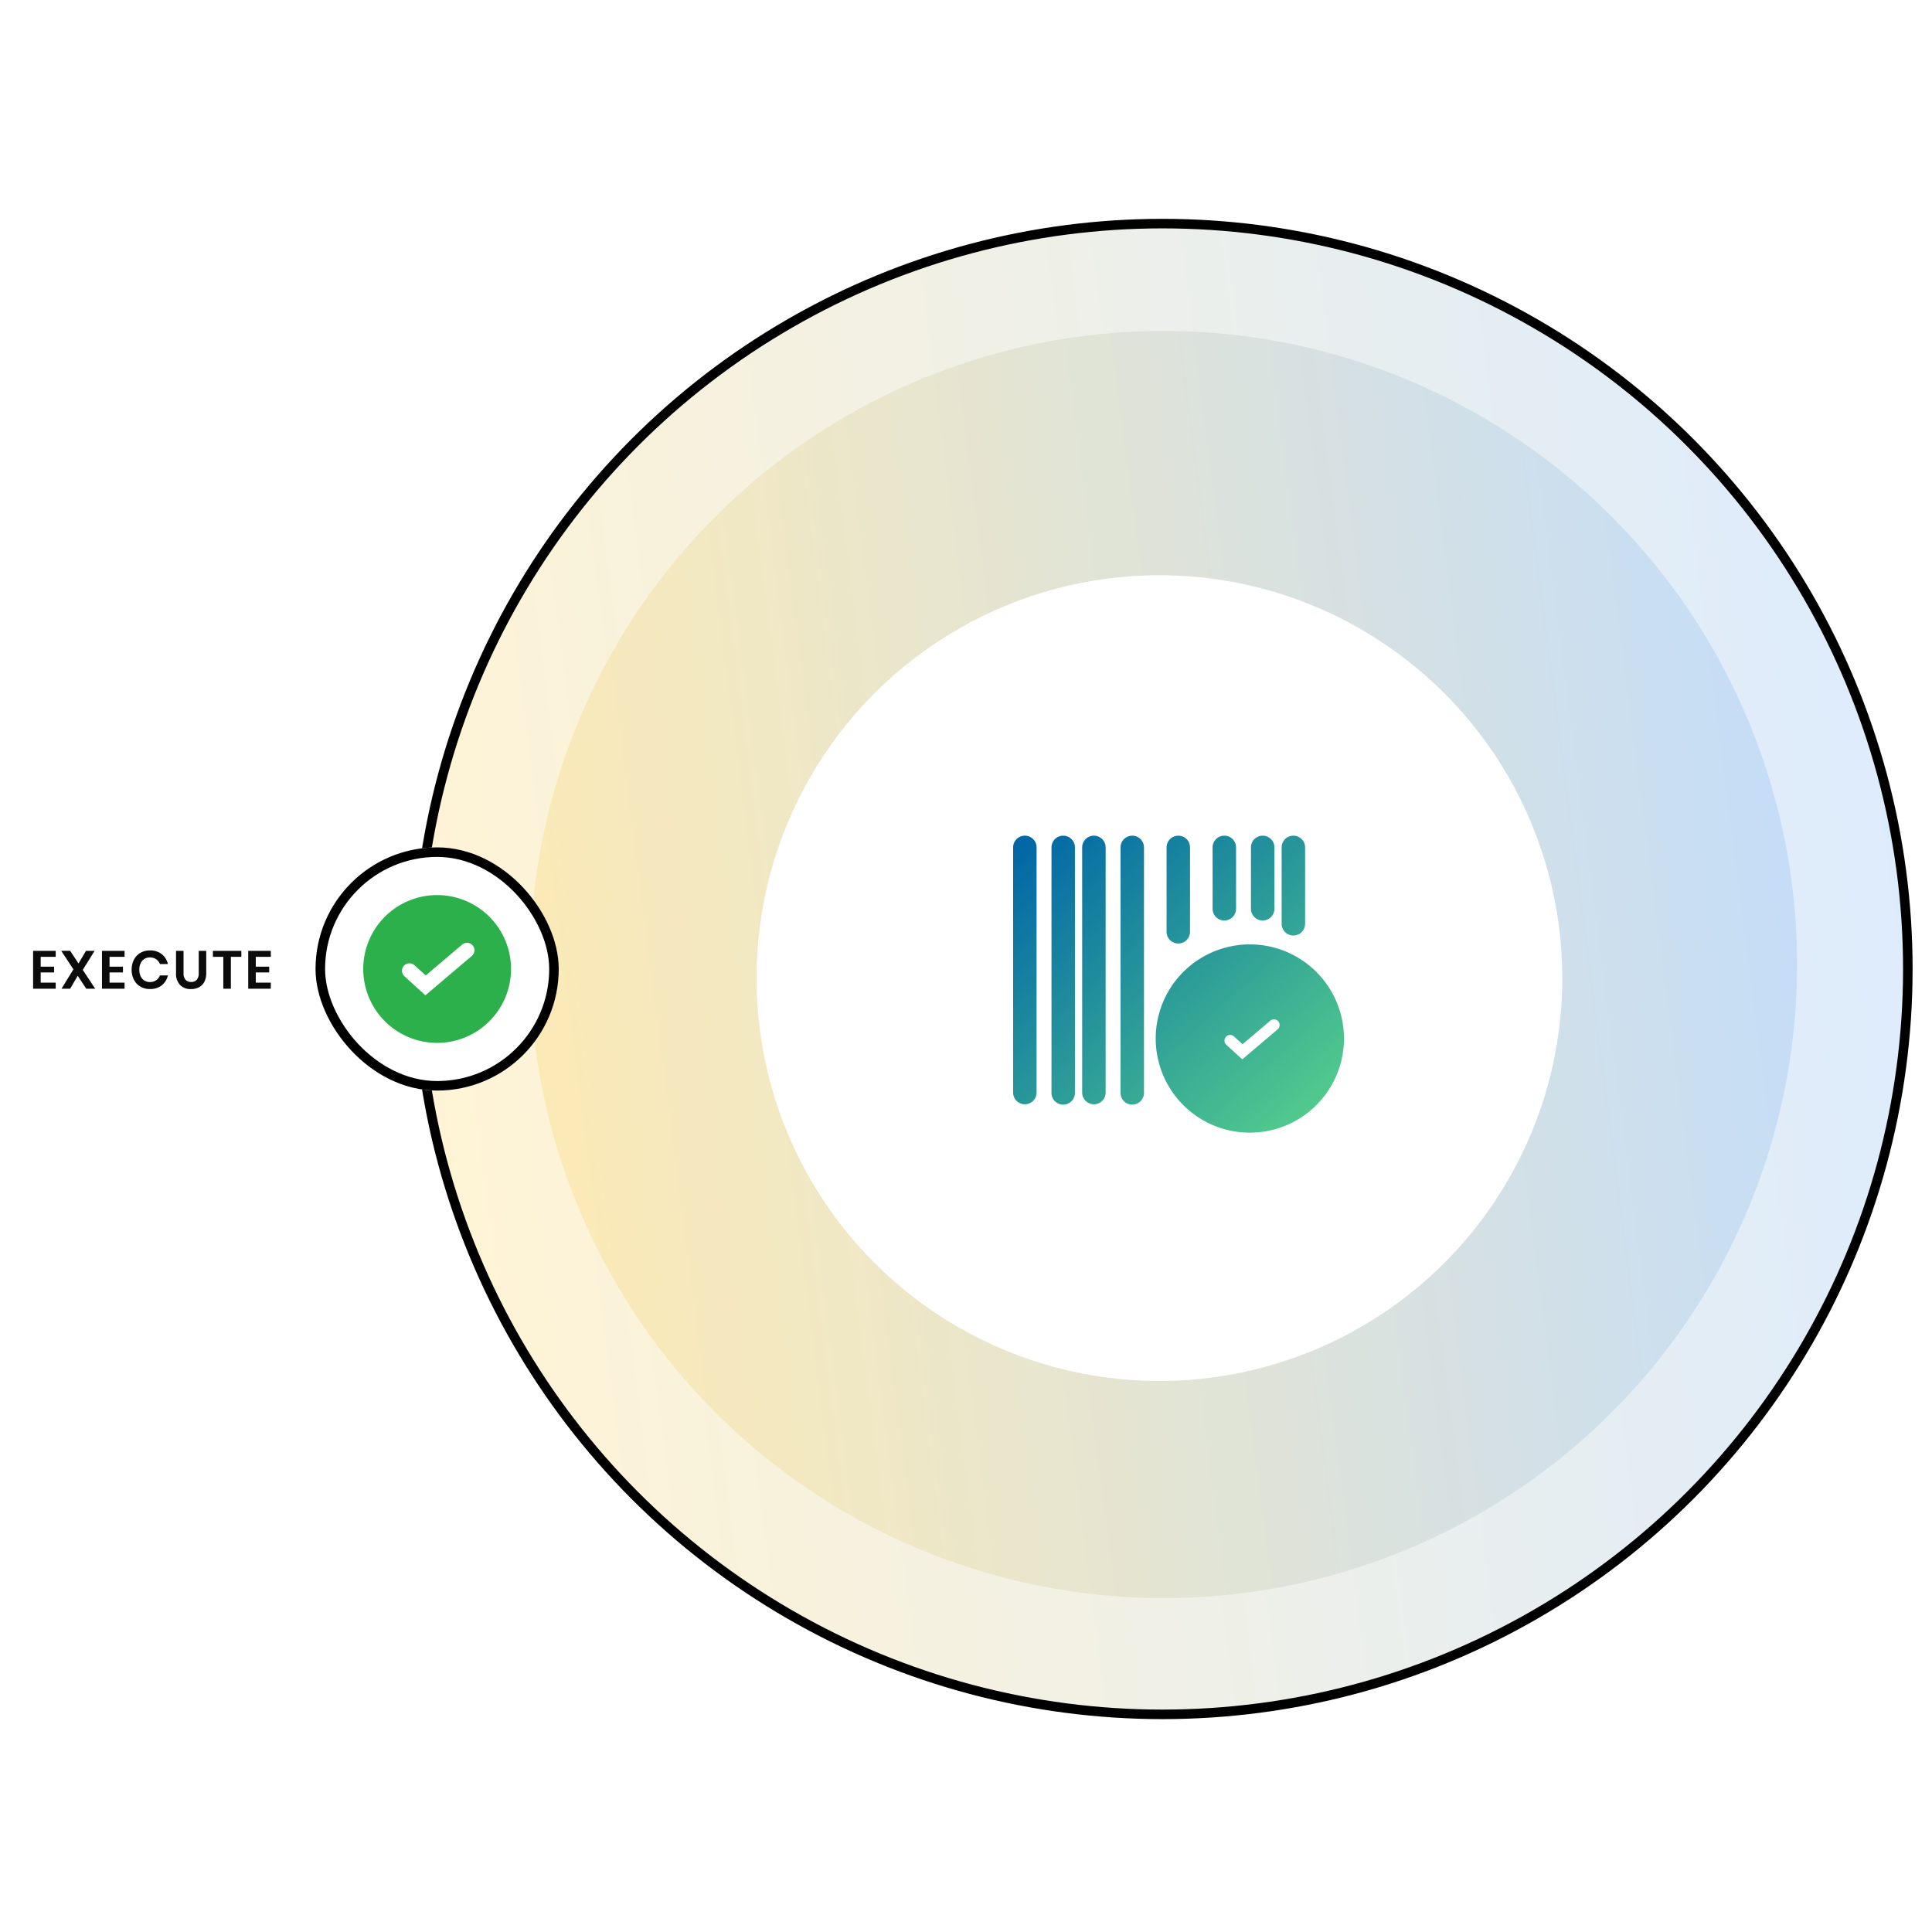
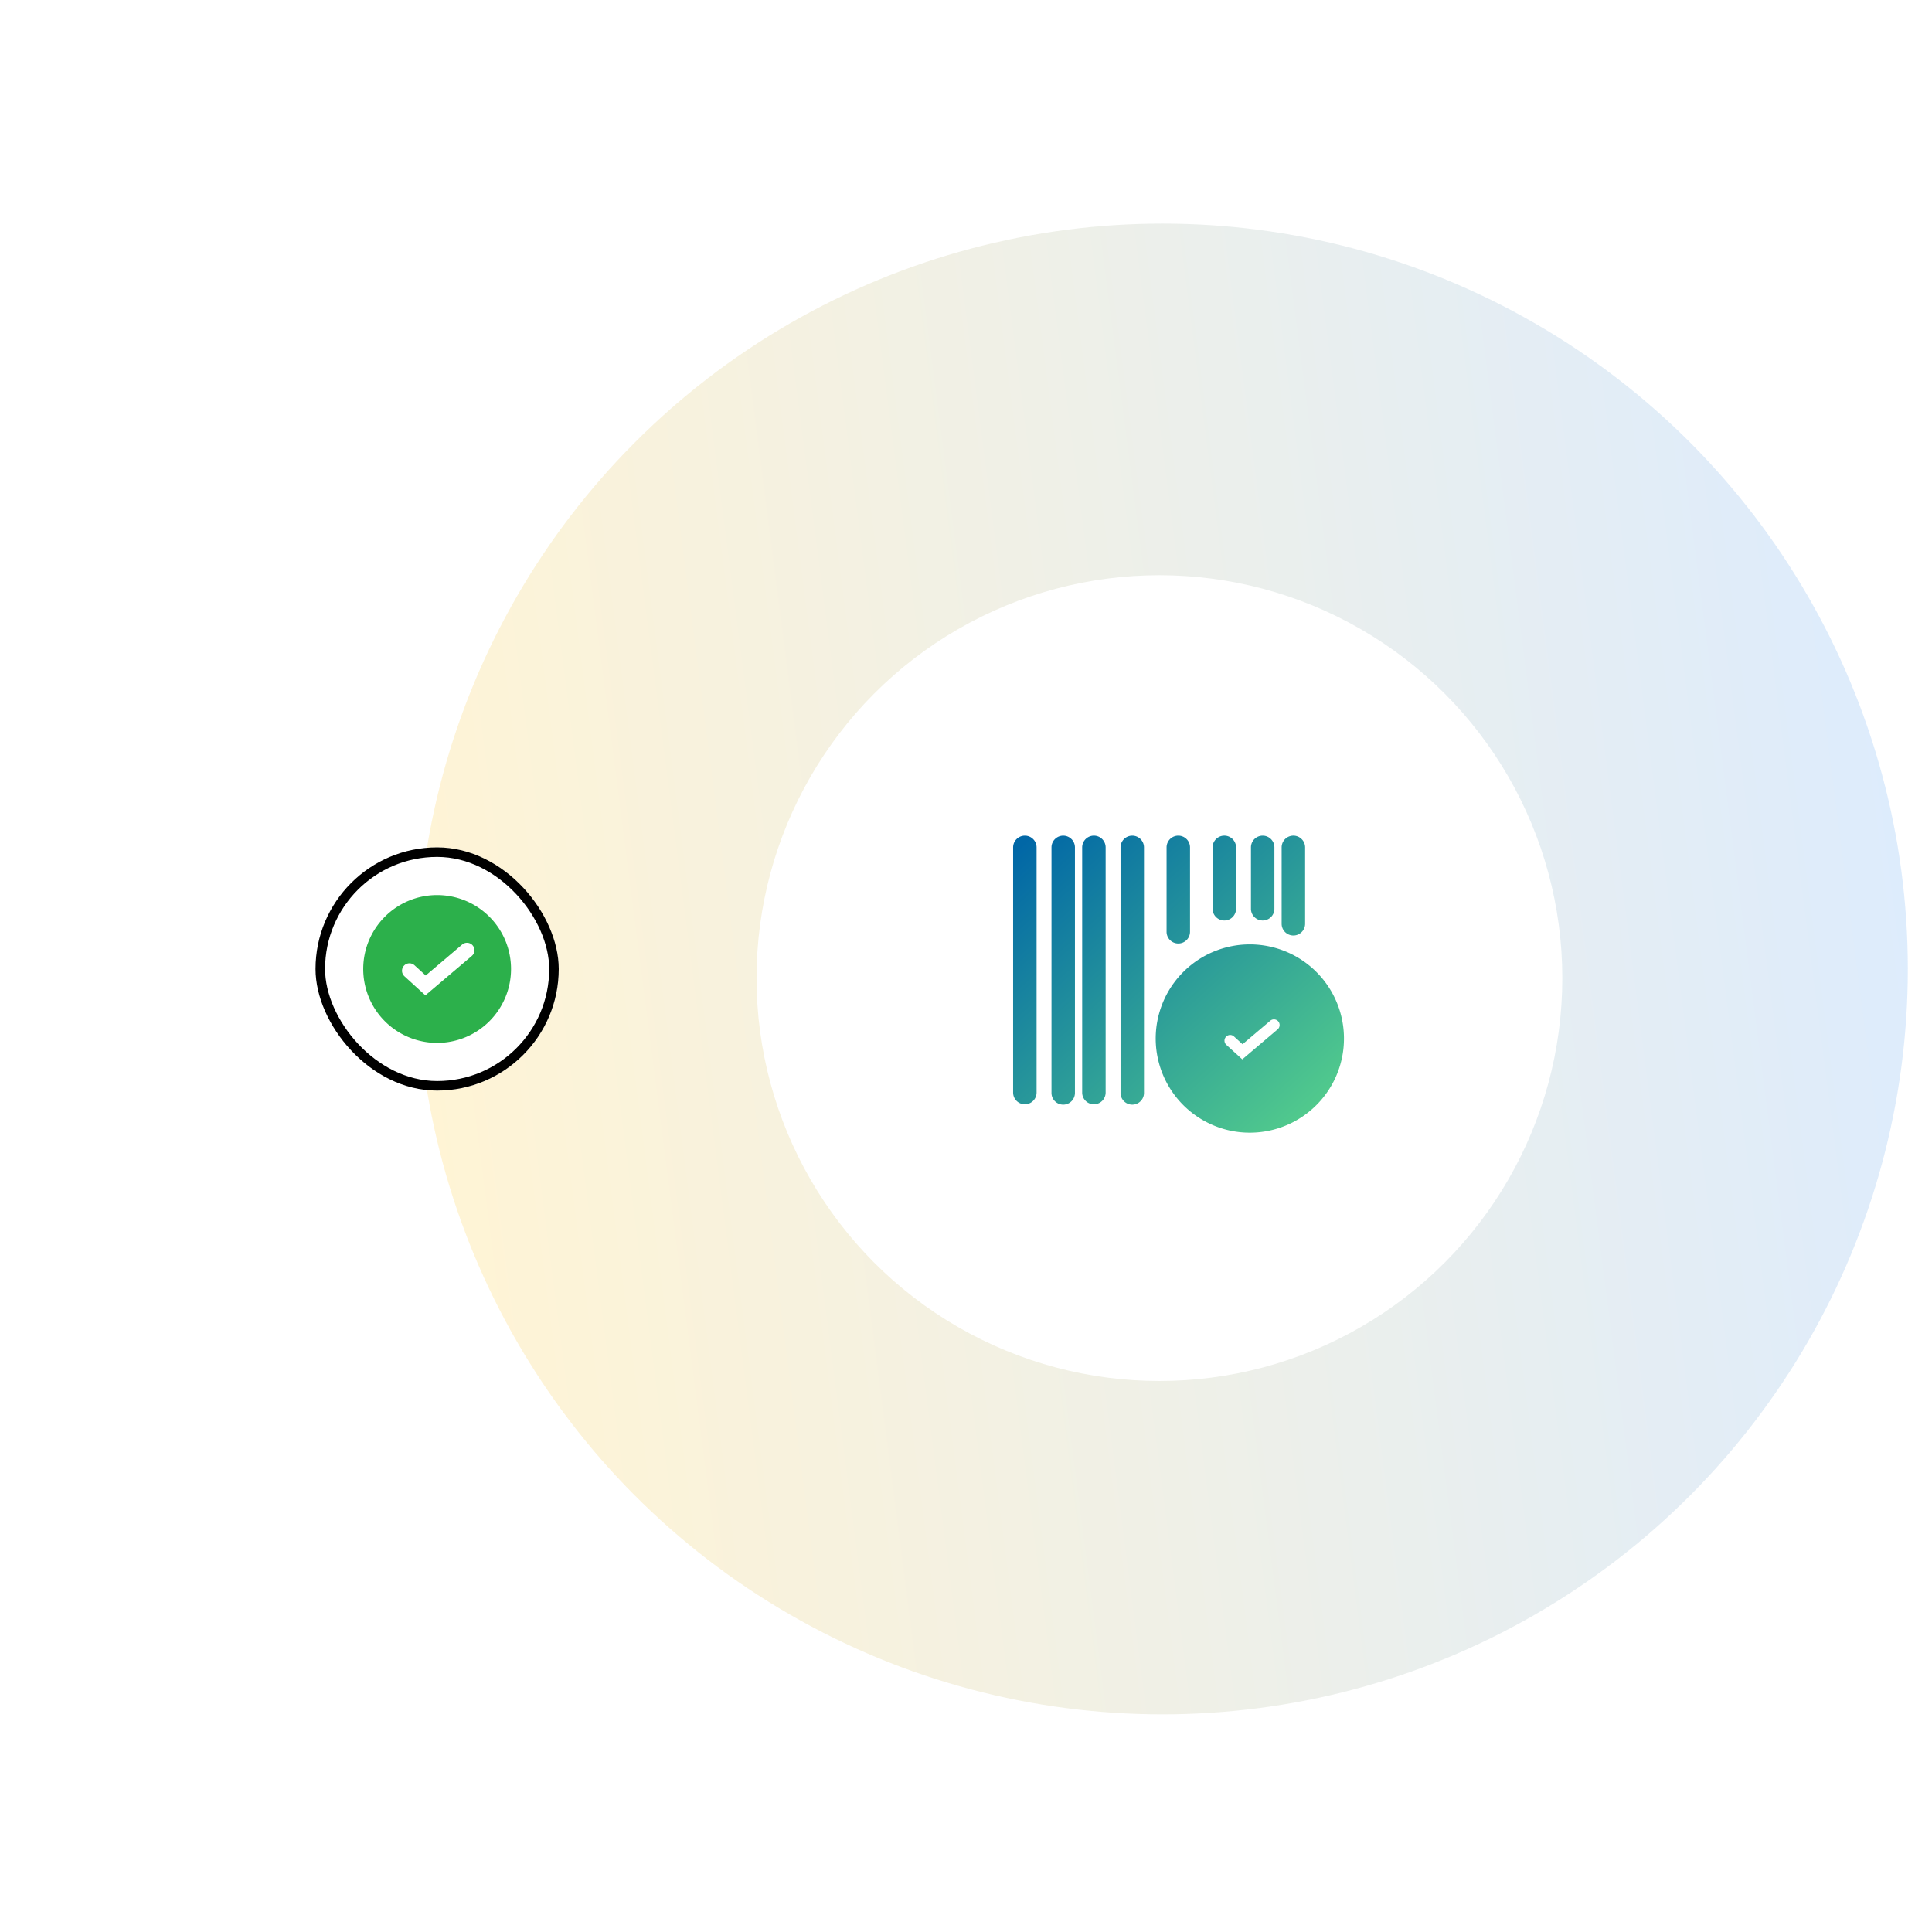
<svg xmlns="http://www.w3.org/2000/svg" width="648" height="648" viewBox="0 0 648 648">
  <defs>
    <linearGradient id="linear-gradient" x1="1" y1="0.458" x2="0" y2="0.587" gradientUnits="objectBoundingBox">
      <stop offset="0" stop-color="#569ef0" />
      <stop offset="1" stop-color="#ffc72c" />
    </linearGradient>
    <filter id="Ellipse_1295" x="244.748" y="183.934" width="288.256" height="288.257" filterUnits="userSpaceOnUse">
      <feOffset dy="3" />
      <feGaussianBlur stdDeviation="3" result="blur" />
      <feFlood flood-opacity="0.161" />
      <feComposite operator="in" in2="blur" />
      <feComposite in="SourceGraphic" />
    </filter>
    <linearGradient id="linear-gradient-3" x1="0.958" y1="1" x2="0" y2="0.056" gradientUnits="objectBoundingBox">
      <stop offset="0" stop-color="#57d18b" />
      <stop offset="1" stop-color="#0167a6" />
    </linearGradient>
    <filter id="Union_95" x="264.807" y="205.227" width="260.893" height="249.67" filterUnits="userSpaceOnUse">
      <feOffset dx="5" dy="5" />
      <feGaussianBlur stdDeviation="25" result="blur-2" />
      <feFlood flood-opacity="0.149" />
      <feComposite operator="in" in2="blur-2" />
      <feComposite in="SourceGraphic" />
    </filter>
  </defs>
  <g id="STEP3_EXECUTE" data-name="STEP3 EXECUTE" transform="translate(-4774 12139.5)">
    <g id="_648_x648_image_placement" data-name="648 x648 image placement" transform="translate(4774 -12139.5)" fill="#fff" stroke="#707070" stroke-width="1" opacity="0">
      <rect width="648" height="648" stroke="none" />
      <rect x="0.5" y="0.5" width="647" height="647" fill="none" />
    </g>
    <g id="Group_124598" data-name="Group 124598" transform="translate(65.748 28)">
      <g id="Step_2" data-name="Step 2" transform="translate(3802 -13844.477)">
-         <circle id="_425" data-name="425" cx="212.5" cy="212.5" r="212.5" transform="translate(1084 1787.977)" opacity="0.2" fill="url(#linear-gradient)" />
        <circle id="_500" data-name="500" cx="250" cy="250" r="250" transform="translate(1046.145 1751.977)" opacity="0.2" fill="url(#linear-gradient)" />
-         <circle id="_500-2" data-name="500" cx="250" cy="250" r="250" transform="translate(1046.145 1751.977)" fill="none" stroke="#000" stroke-width="3.2" />
        <g transform="matrix(1, 0, 0, 1, 906.25, 1676.98)" filter="url(#Ellipse_1295)">
          <circle id="Ellipse_1295-2" data-name="Ellipse 1295" cx="135.128" cy="135.128" r="135.128" transform="translate(253.75 189.93)" fill="#fff" />
        </g>
        <g transform="matrix(1, 0, 0, 1, 906.25, 1676.98)" filter="url(#Union_95)">
          <path id="Union_95-2" data-name="Union 95" d="M22086.133,15076.657a31.572,31.572,0,1,1,12.258,2.478A31.331,31.331,0,0,1,22086.133,15076.657Zm4.26-29.669a1.9,1.9,0,0,0-.5,1.372,1.931,1.931,0,0,0,.621,1.316l4.111,3.737,1.238,1.128,11.846-10.053a1.9,1.9,0,0,0,.223-2.677,1.908,1.908,0,0,0-2.684-.223l-9.3,7.887-2.877-2.61a1.889,1.889,0,0,0-2.682.122Zm-35.367,18.75V14983.4a3.932,3.932,0,0,1,7.863,0v82.342a3.932,3.932,0,1,1-7.863,0Zm-12.869,0V14983.4a3.936,3.936,0,0,1,7.871,0v82.342a3.936,3.936,0,0,1-7.871,0Zm-10.291,0V14983.4a3.933,3.933,0,0,1,7.865,0v82.342a3.933,3.933,0,1,1-7.865,0Zm-12.867,0V14983.4a3.935,3.935,0,0,1,7.869,0v82.342a3.935,3.935,0,0,1-7.869,0Zm51.467-54.039v-28.3a3.933,3.933,0,0,1,7.865,0v28.3a3.933,3.933,0,1,1-7.865,0Zm38.594-2.565V14983.4a3.936,3.936,0,0,1,7.871,0v25.737a3.936,3.936,0,0,1-7.871,0Zm-10.291-5.154V14983.4a3.933,3.933,0,0,1,7.865,0v20.583a3.933,3.933,0,1,1-7.865,0Zm-12.869,0V14983.4a3.936,3.936,0,0,1,7.871,0v20.583a3.936,3.936,0,1,1-7.871,0Z" transform="translate(-21684.19 -14704.24)" fill="url(#linear-gradient-3)" />
        </g>
      </g>
      <g id="Group_124594" data-name="Group 124594" transform="translate(-153.465 -119.286)">
        <g id="Group_124597" data-name="Group 124597" transform="translate(27294.547 5115.074)">
          <g id="Rectangle_40267" data-name="Rectangle 40267" transform="translate(-22327 -16879.074)" fill="#fff" stroke="#000" stroke-width="3.2">
            <rect width="81.572" height="81.572" rx="40.786" stroke="none" />
            <rect x="1.6" y="1.6" width="78.372" height="78.372" rx="39.186" fill="none" />
          </g>
          <g id="Example_CheckMark_Icon" data-name="Example CheckMark Icon" transform="translate(-22311 -16863.074)">
            <g id="chek" transform="translate(-321 -470)">
-               <path id="Path_90750" data-name="Path 90750" d="M24.786,0A24.786,24.786,0,1,1,0,24.786,24.786,24.786,0,0,1,24.786,0Z" transform="translate(321 470)" fill="#2cb04b" />
+               <path id="Path_90750" data-name="Path 90750" d="M24.786,0A24.786,24.786,0,1,1,0,24.786,24.786,24.786,0,0,1,24.786,0" transform="translate(321 470)" fill="#2cb04b" />
              <path id="Path_90749" data-name="Path 90749" d="M-9888.623-8342.83l5.4,4.918,13.905-11.795" transform="translate(10225.123 8838.207)" fill="none" stroke="#fff" stroke-linecap="round" stroke-width="5" />
            </g>
          </g>
        </g>
-         <path id="Path_94074" data-name="Path 94074" d="M3.69-10.692V-7.4h4.5v1.944H3.69v3.42H8.73V0H1.152V-12.708H8.73v2.016ZM18.972,0,16.11-4.338,13.572,0h-2.9l4-6.5-4.1-6.21h3.006L16.38-8.46l2.5-4.248h2.9L17.8-6.318,21.978,0Zm7.812-10.692V-7.4h4.5v1.944h-4.5v3.42h5.04V0H24.246V-12.708h7.578v2.016Zm13.554-2.142A6.207,6.207,0,0,1,44.28-11.61a5.789,5.789,0,0,1,2.07,3.33H43.686A3.486,3.486,0,0,0,42.4-9.9a3.638,3.638,0,0,0-2.1-.594,3.371,3.371,0,0,0-1.818.5,3.364,3.364,0,0,0-1.26,1.44,5.017,5.017,0,0,0-.45,2.2,4.973,4.973,0,0,0,.45,2.178,3.364,3.364,0,0,0,1.26,1.44,3.371,3.371,0,0,0,1.818.5,3.638,3.638,0,0,0,2.1-.594,3.486,3.486,0,0,0,1.287-1.62H46.35a5.789,5.789,0,0,1-2.07,3.33A6.207,6.207,0,0,1,40.338.108a6.227,6.227,0,0,1-3.213-.819,5.577,5.577,0,0,1-2.16-2.3A7.169,7.169,0,0,1,34.2-6.354a7.208,7.208,0,0,1,.765-3.366,5.594,5.594,0,0,1,2.151-2.3A6.214,6.214,0,0,1,40.338-12.834Zm11.268.126v7.452a3.31,3.31,0,0,0,.657,2.241,2.394,2.394,0,0,0,1.9.747,2.372,2.372,0,0,0,1.881-.747A3.31,3.31,0,0,0,56.7-5.256v-7.452h2.52v7.452a6.194,6.194,0,0,1-.657,2.979A4.232,4.232,0,0,1,56.745-.468a5.707,5.707,0,0,1-2.637.594,4.938,4.938,0,0,1-3.654-1.368,5.441,5.441,0,0,1-1.368-4.014v-7.452Zm19.386,0v2.016h-3.51V0H64.944V-10.692H61.452v-2.016Zm4.842,2.016V-7.4h4.5v1.944h-4.5v3.42h5.04V0H73.3V-12.708h7.578v2.016Z" transform="translate(4871.672 -11716.594)" fill="#0b0b0b" />
      </g>
    </g>
  </g>
</svg>